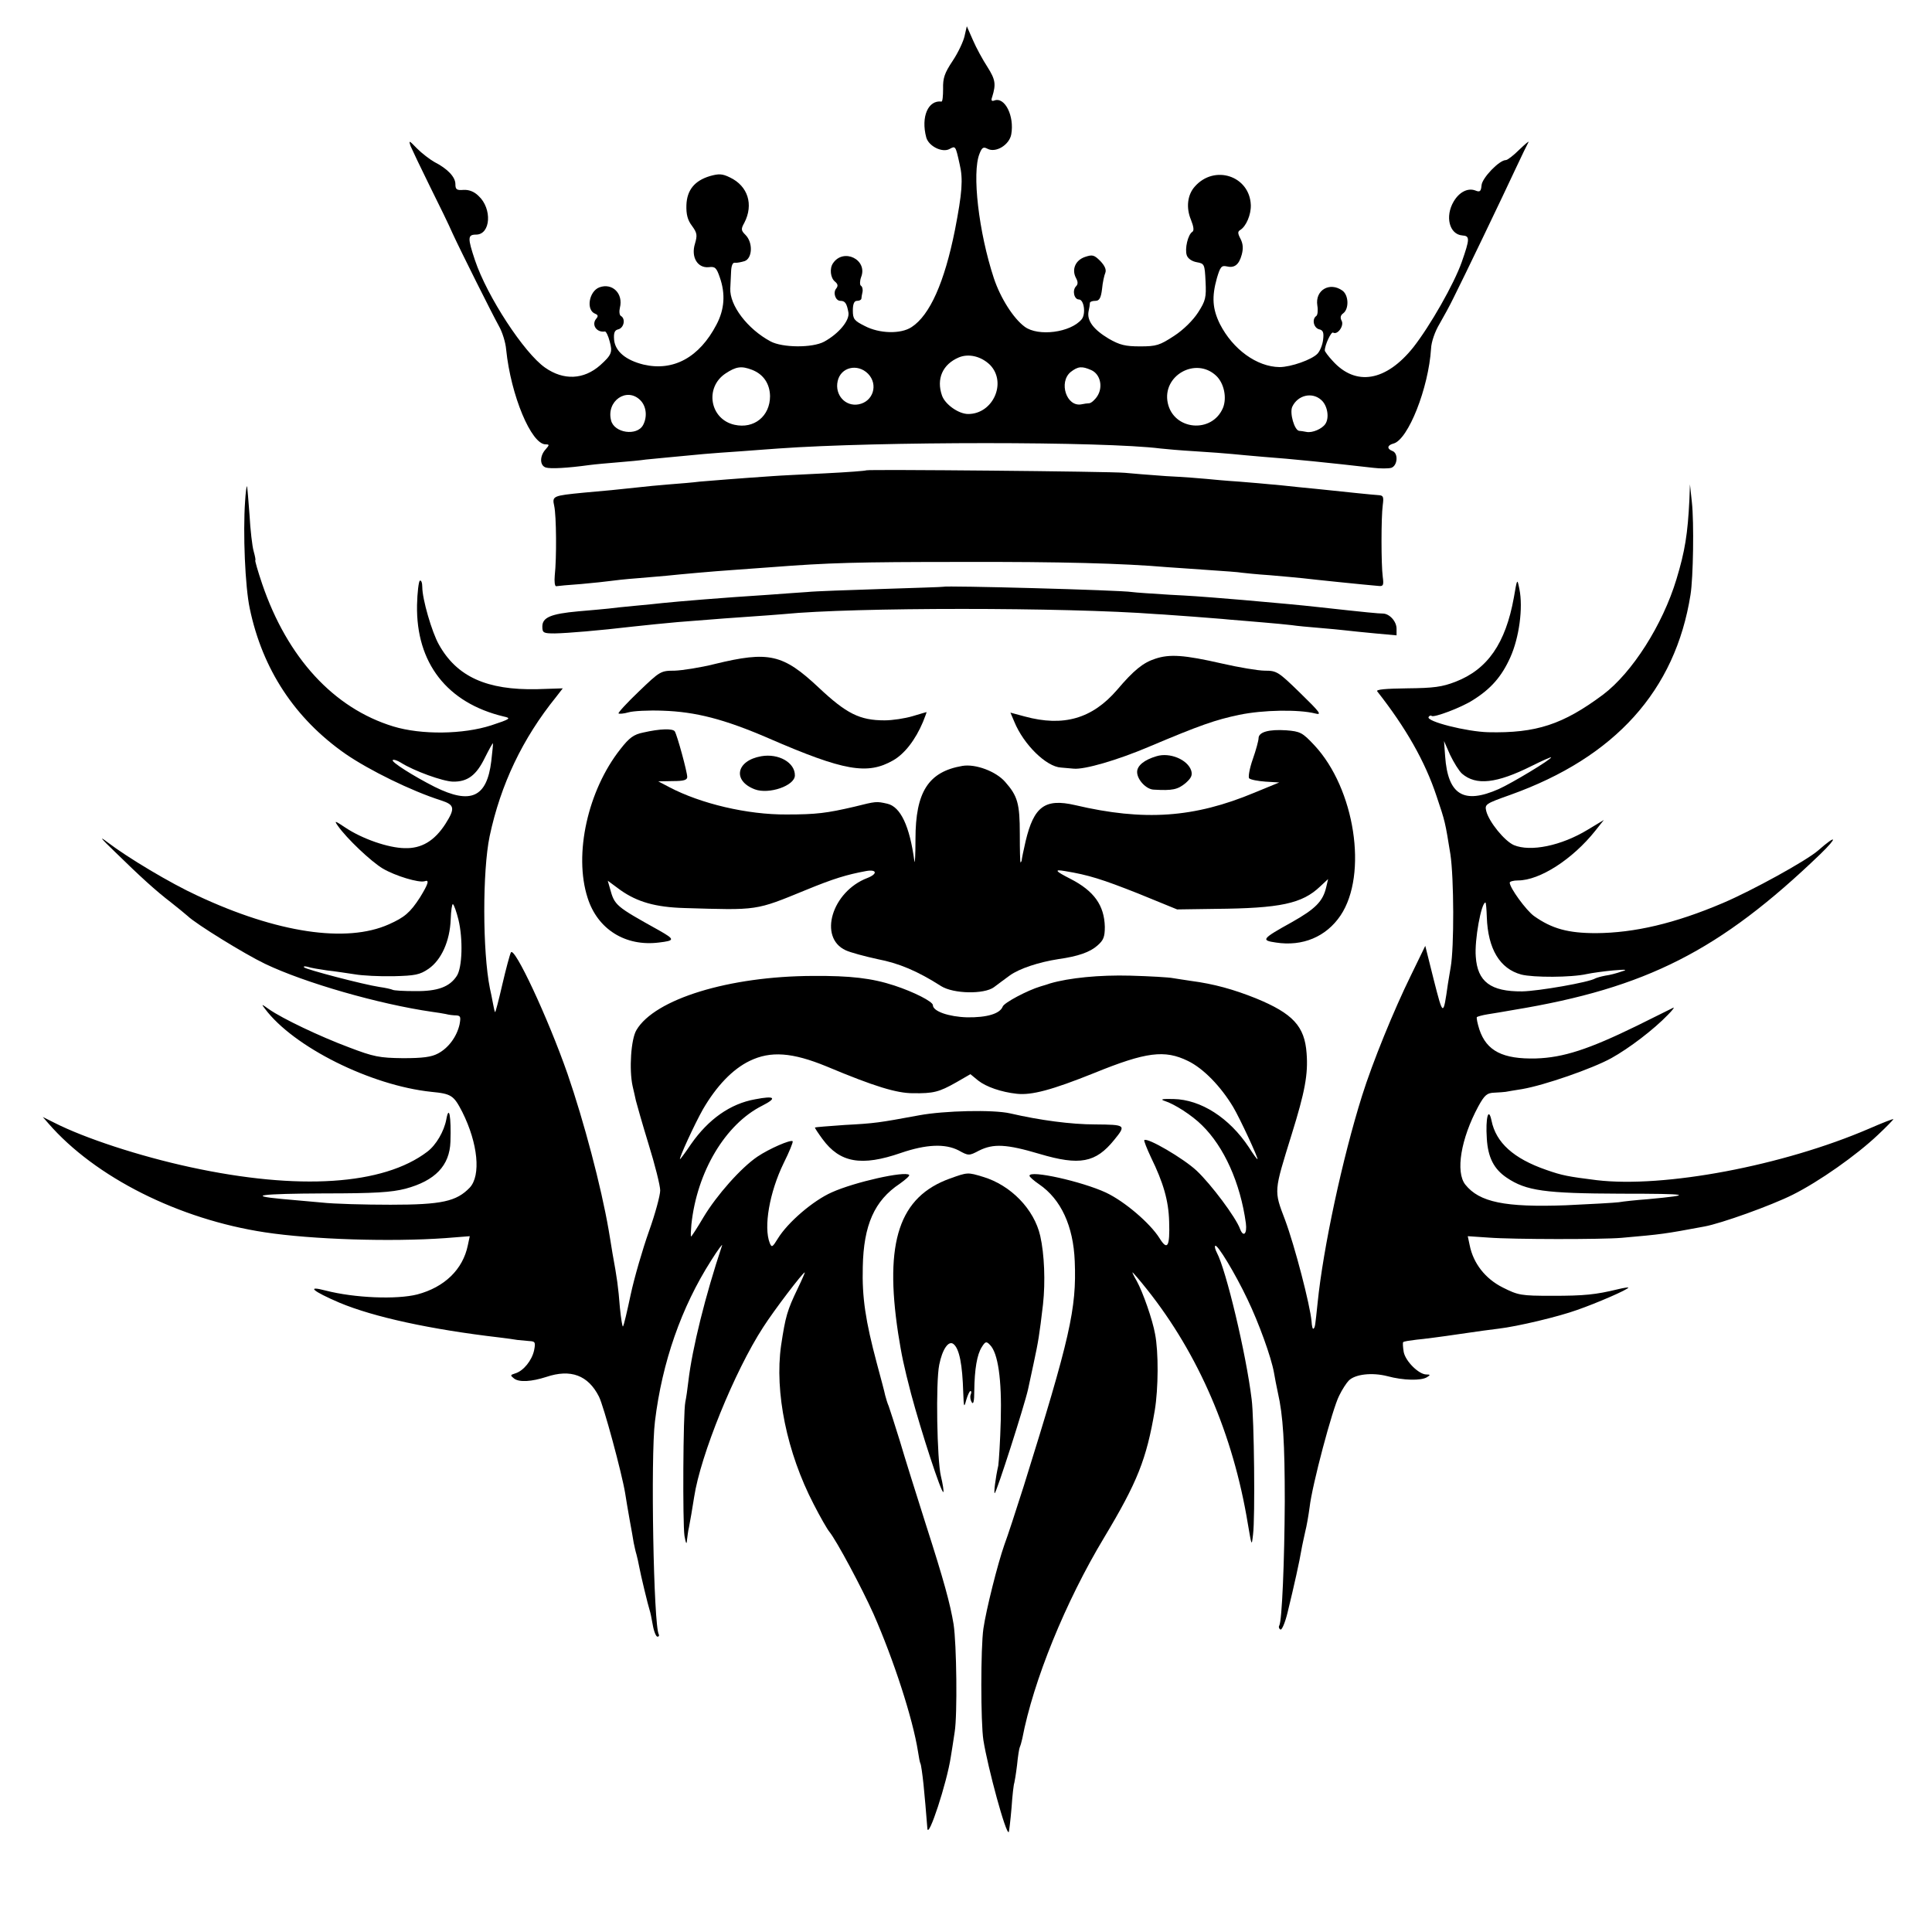
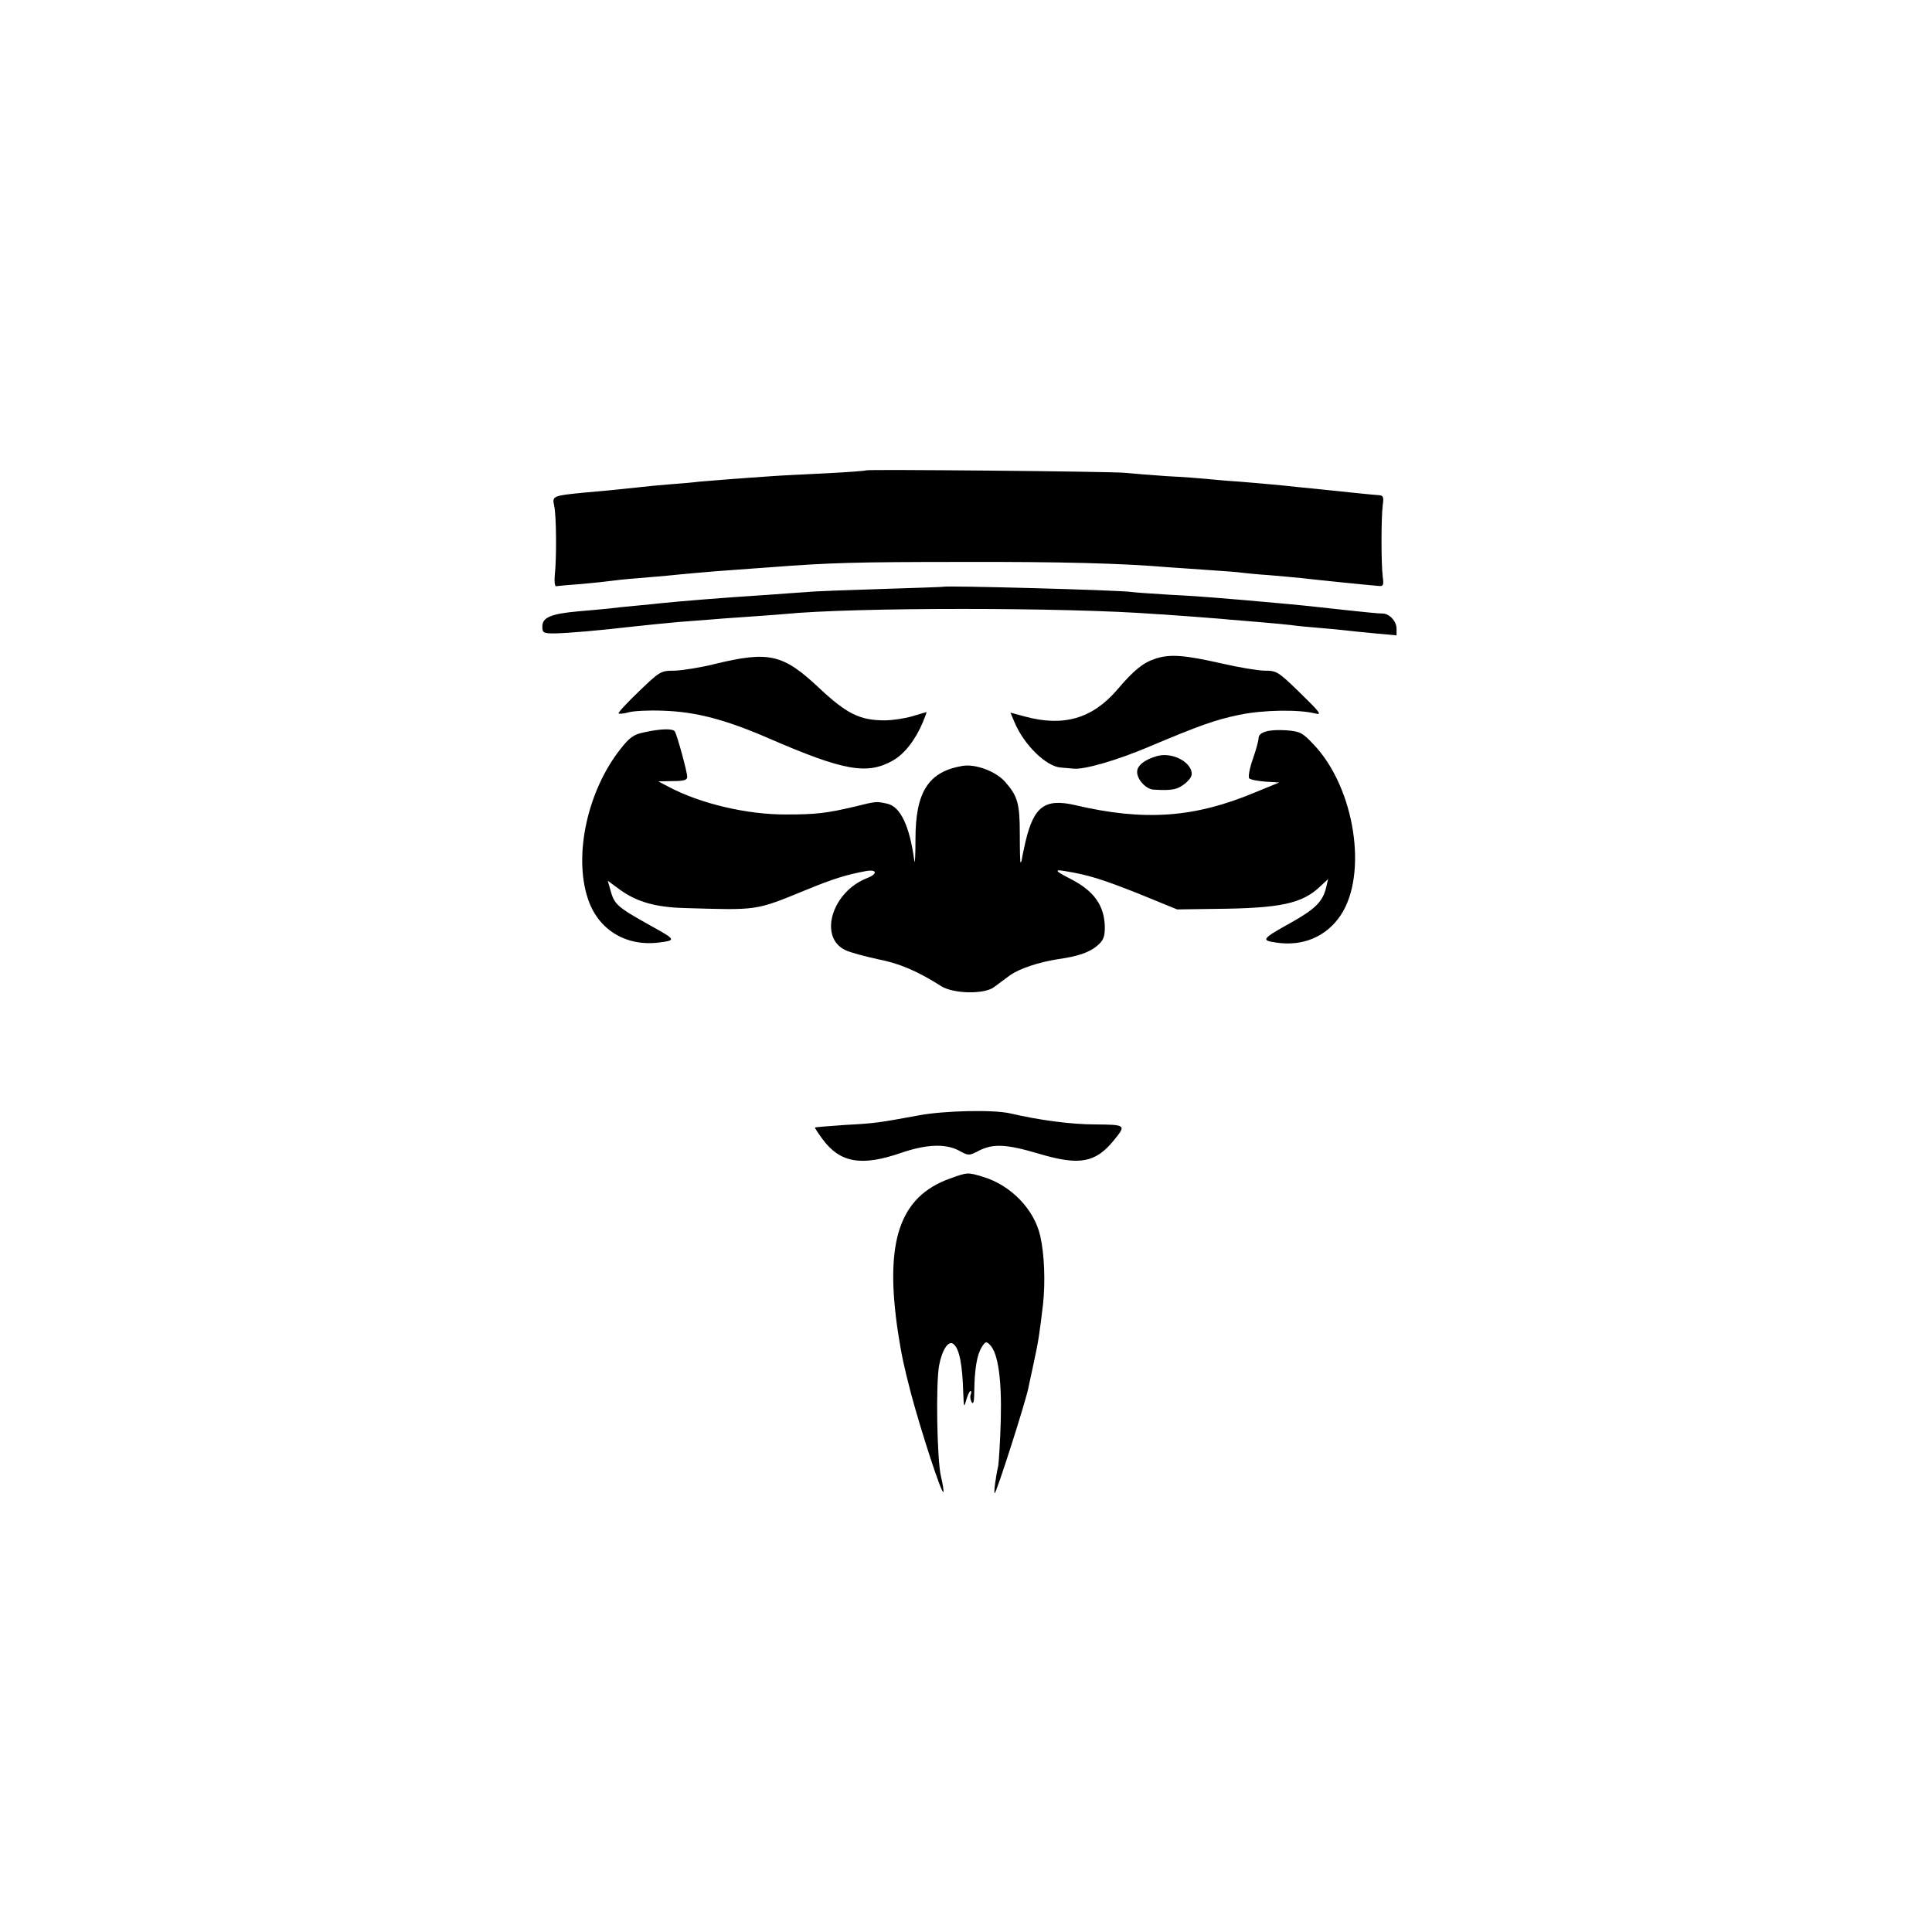
<svg xmlns="http://www.w3.org/2000/svg" version="1.0" width="700pt" height="700pt" viewBox="0 0 700 700" preserveAspectRatio="xMidYMid meet">
  <g transform="translate(0,700) scale(0.1,-0.1)" fill="#000000" stroke="none">
-     <path d="M3495 6870 c-4 -19 -23 -60 -43 -90 -30 -45 -36 -63 -35 -102 0 -26 -2 -47 -6 -46 -48 6 -75 -55 -55 -130 9 -32 58 -56 84 -42 22 12 22 13 37 -55 13 -54 9 -104 -17 -238 -38 -190 -91 -309 -157 -352 -39 -26 -117 -24 -170 4 -38 19 -43 25 -43 56 0 24 5 35 15 35 8 0 15 3 16 8 0 4 2 15 4 24 2 10 -1 20 -6 23 -4 3 -4 17 1 31 25 63 -64 107 -102 50 -13 -19 -9 -53 7 -66 11 -9 12 -16 5 -25 -13 -15 -3 -45 15 -45 17 0 23 -9 29 -42 5 -29 -35 -77 -88 -106 -43 -23 -151 -22 -194 1 -84 45 -149 131 -146 192 1 17 2 45 3 63 1 20 6 32 14 30 6 -1 22 2 35 6 28 10 31 67 3 95 -16 16 -17 21 -4 44 34 66 13 133 -52 164 -28 14 -41 14 -73 5 -56 -17 -83 -51 -85 -105 -1 -33 4 -54 20 -75 19 -26 20 -34 11 -65 -15 -48 9 -89 50 -85 23 3 28 -2 40 -37 21 -60 17 -116 -12 -171 -62 -119 -156 -170 -264 -145 -65 16 -103 48 -107 90 -2 26 2 35 16 38 20 6 26 38 9 48 -6 3 -7 17 -4 30 13 51 -27 91 -74 74 -38 -14 -50 -83 -15 -96 10 -4 11 -9 3 -18 -18 -22 2 -51 32 -46 4 0 12 -16 17 -36 11 -39 7 -49 -34 -86 -60 -53 -133 -56 -200 -9 -76 53 -210 258 -254 389 -27 81 -27 93 4 93 53 0 59 94 9 140 -16 16 -35 23 -54 22 -25 -2 -30 1 -30 21 0 26 -29 56 -76 80 -16 9 -45 31 -63 49 -29 30 -31 31 -23 8 6 -14 37 -79 70 -146 33 -66 70 -142 82 -170 30 -65 142 -289 168 -336 12 -21 24 -59 26 -85 17 -166 91 -343 143 -343 14 0 14 -2 0 -18 -22 -24 -22 -59 1 -66 17 -5 77 -2 157 9 22 3 69 7 105 10 36 3 81 7 100 10 32 3 91 9 210 20 25 2 86 7 135 10 50 4 110 8 135 10 361 26 1180 26 1385 0 17 -2 73 -7 125 -10 52 -3 113 -8 135 -10 22 -2 72 -7 110 -10 108 -8 244 -22 401 -40 25 -3 54 -3 65 0 23 8 26 53 4 61 -21 8 -19 21 4 27 53 14 127 201 136 344 1 24 14 62 31 90 15 26 38 68 50 93 34 67 181 373 226 470 22 47 43 90 46 95 3 6 -12 -7 -33 -27 -21 -21 -43 -38 -49 -38 -24 0 -86 -65 -88 -91 -2 -23 -6 -26 -23 -19 -27 10 -58 -6 -78 -40 -32 -54 -16 -119 31 -123 28 -2 28 -11 -2 -97 -28 -79 -114 -230 -175 -308 -99 -124 -209 -143 -293 -49 -16 17 -28 34 -28 37 0 20 23 69 30 65 16 -10 41 25 31 43 -6 11 -4 20 6 27 21 16 20 65 -3 82 -46 33 -100 2 -91 -54 3 -18 1 -35 -4 -38 -16 -11 -10 -42 10 -48 15 -3 18 -12 15 -37 -2 -19 -11 -41 -20 -51 -20 -22 -97 -49 -138 -49 -82 1 -169 64 -216 156 -27 55 -30 98 -11 166 12 41 17 47 35 43 28 -7 45 5 55 42 6 22 5 39 -4 57 -11 21 -11 27 -1 33 21 13 39 55 38 90 -4 106 -132 148 -203 67 -27 -30 -32 -77 -14 -120 10 -25 12 -40 5 -44 -16 -10 -28 -62 -20 -85 4 -12 19 -22 36 -25 28 -5 29 -7 32 -70 3 -58 0 -70 -27 -112 -18 -28 -53 -63 -87 -85 -52 -34 -64 -38 -123 -38 -54 0 -74 5 -114 28 -55 33 -79 65 -73 98 3 13 5 27 5 32 1 4 9 7 20 7 14 0 20 10 24 43 2 23 8 50 12 59 4 11 -2 25 -18 42 -23 23 -29 24 -56 15 -35 -12 -49 -46 -32 -77 7 -13 7 -22 0 -29 -15 -15 -7 -48 10 -48 19 0 26 -53 10 -72 -40 -48 -157 -63 -206 -27 -41 30 -88 104 -112 176 -55 167 -80 382 -52 451 9 23 14 26 29 18 30 -16 79 14 86 52 12 66 -23 137 -61 123 -10 -4 -13 0 -8 13 14 46 12 62 -17 108 -17 26 -41 70 -53 98 l-22 50 -8 -35z m92 -1192 c62 -64 11 -178 -79 -178 -35 0 -84 35 -95 67 -21 60 2 113 61 138 36 15 81 4 113 -27z m-862 -18 c41 -16 64 -50 65 -95 0 -73 -58 -120 -129 -104 -89 20 -109 135 -32 186 38 25 57 28 96 13z m420 -14 c38 -39 19 -101 -34 -111 -48 -9 -87 34 -76 84 11 51 72 65 110 27z m809 13 c33 -15 43 -61 22 -94 -9 -14 -22 -25 -29 -26 -6 0 -20 -2 -29 -4 -54 -10 -83 80 -39 117 27 21 41 22 75 7z m452 -20 c29 -27 40 -80 25 -117 -40 -94 -179 -81 -200 18 -21 99 101 168 175 99z m-2086 -89 c22 -22 26 -60 10 -90 -22 -41 -105 -29 -116 17 -18 70 57 122 106 73z m2468 0 c22 -20 29 -64 14 -86 -12 -18 -47 -33 -68 -29 -10 2 -23 4 -27 4 -17 2 -35 64 -25 87 20 43 73 55 106 24z" />
    <path d="M3139 5296 c-2 -2 -69 -7 -149 -11 -80 -4 -165 -8 -190 -10 -119 -8 -229 -17 -265 -20 -22 -3 -71 -7 -110 -10 -38 -3 -90 -8 -115 -11 -62 -7 -125 -13 -195 -19 -112 -11 -115 -12 -107 -48 8 -36 9 -190 2 -252 -2 -22 0 -39 5 -39 6 1 46 5 91 8 44 4 92 9 105 11 13 2 58 7 99 10 41 3 89 8 105 9 47 5 168 16 243 21 37 3 99 7 137 10 208 16 306 19 690 19 357 1 583 -5 745 -19 19 -1 84 -6 144 -10 60 -4 116 -8 125 -10 9 -1 54 -6 101 -9 47 -4 101 -9 120 -11 32 -4 226 -24 275 -28 17 -2 19 3 15 33 -6 46 -6 215 0 260 4 30 2 35 -15 36 -19 1 -124 12 -190 19 -16 2 -61 6 -100 10 -38 4 -83 9 -100 10 -16 2 -68 6 -115 10 -47 3 -101 8 -120 10 -19 2 -84 7 -145 10 -60 4 -128 10 -150 12 -52 5 -931 13 -936 9z" />
-     <path d="M888 5183 c-8 -114 0 -309 17 -388 46 -220 163 -398 346 -526 87 -60 240 -135 347 -169 49 -16 52 -28 16 -85 -40 -62 -87 -90 -148 -88 -60 1 -154 34 -214 74 -39 26 -42 27 -28 7 32 -46 121 -130 163 -155 46 -27 130 -52 151 -46 19 7 14 -9 -16 -58 -36 -56 -57 -73 -113 -98 -154 -69 -406 -31 -694 104 -98 45 -253 138 -325 193 -33 25 -26 16 26 -34 93 -91 149 -142 204 -184 24 -19 51 -41 60 -49 30 -29 207 -138 280 -173 144 -69 412 -146 605 -174 17 -2 39 -6 50 -8 11 -3 28 -5 38 -5 16 -1 17 -6 12 -33 -10 -44 -40 -85 -78 -105 -24 -13 -56 -17 -127 -17 -85 1 -106 5 -195 39 -107 40 -241 104 -290 138 -28 20 -29 20 -15 2 103 -138 383 -278 603 -301 73 -7 81 -13 112 -73 57 -114 68 -230 27 -274 -48 -50 -101 -62 -287 -62 -93 0 -206 3 -250 8 -44 4 -109 10 -145 13 -128 12 -75 19 153 20 186 0 245 4 296 17 108 29 160 84 163 170 3 92 -5 136 -15 81 -8 -43 -37 -93 -69 -117 -159 -121 -466 -141 -858 -56 -185 40 -383 105 -493 161 l-42 21 20 -23 c170 -196 474 -348 785 -395 171 -26 455 -35 653 -21 l89 7 -7 -33 c-18 -88 -85 -152 -183 -178 -75 -19 -227 -13 -332 14 -72 19 -48 -2 50 -44 124 -52 331 -97 580 -126 25 -3 54 -7 65 -9 11 -1 30 -3 43 -4 21 -1 23 -4 17 -34 -8 -36 -38 -74 -68 -83 -19 -6 -19 -7 -4 -19 19 -14 63 -11 116 6 89 30 152 6 191 -71 17 -33 83 -277 95 -350 3 -19 10 -62 16 -95 6 -33 13 -71 15 -85 3 -14 7 -33 10 -42 3 -10 7 -30 10 -45 5 -28 32 -140 38 -158 2 -5 7 -29 11 -52 4 -24 12 -43 17 -43 5 0 7 3 5 8 -19 30 -30 645 -14 772 26 215 96 414 203 582 25 40 44 65 40 55 -60 -180 -108 -372 -122 -492 -3 -27 -8 -61 -11 -75 -8 -38 -10 -440 -3 -485 5 -28 8 -33 9 -15 2 14 4 34 7 45 4 20 13 72 19 111 23 151 146 455 250 615 39 61 144 199 151 199 1 0 -10 -26 -25 -57 -39 -81 -45 -102 -61 -208 -24 -169 21 -388 118 -575 24 -47 50 -92 57 -100 26 -32 117 -202 160 -298 73 -166 142 -378 161 -498 3 -21 7 -41 9 -44 2 -3 7 -37 11 -75 6 -62 8 -85 14 -160 3 -41 71 166 85 260 3 17 9 57 14 90 10 61 7 318 -4 390 -12 73 -35 158 -100 360 -35 110 -78 247 -95 305 -18 58 -36 114 -40 125 -5 11 -10 29 -13 40 -2 11 -16 63 -30 115 -41 154 -54 238 -51 350 3 151 42 240 134 301 21 15 37 29 34 32 -15 15 -198 -26 -280 -63 -68 -30 -160 -109 -196 -168 -19 -31 -22 -33 -29 -16 -23 58 -1 184 50 289 21 42 35 77 33 80 -7 7 -85 -27 -128 -56 -59 -40 -147 -139 -195 -219 -23 -39 -43 -70 -45 -70 -2 0 -1 19 1 43 20 191 123 364 257 431 55 28 46 37 -26 23 -90 -16 -169 -72 -232 -162 -20 -30 -39 -55 -40 -55 -6 0 53 128 83 181 49 84 107 145 169 175 76 37 155 31 279 -20 174 -73 254 -97 313 -97 74 -1 94 4 156 39 l52 30 28 -23 c29 -23 84 -42 140 -48 54 -6 128 14 280 75 189 77 256 85 340 44 56 -27 119 -92 164 -167 24 -40 93 -189 88 -189 -2 0 -16 19 -31 43 -71 107 -174 173 -273 175 -42 1 -50 -1 -32 -7 35 -11 99 -52 135 -88 80 -78 139 -209 159 -355 5 -39 -9 -52 -21 -21 -15 42 -105 162 -157 211 -48 45 -180 122 -190 111 -2 -2 9 -30 24 -62 45 -92 64 -157 66 -233 3 -91 -6 -107 -35 -60 -34 54 -126 133 -194 165 -86 40 -277 83 -277 61 0 -4 16 -18 35 -31 79 -54 124 -151 129 -279 7 -172 -17 -277 -185 -815 -28 -88 -59 -183 -70 -212 -24 -68 -66 -235 -76 -304 -10 -70 -10 -339 0 -404 16 -100 82 -344 92 -333 1 1 6 41 10 88 3 46 8 87 10 90 1 3 6 32 10 65 3 32 8 62 10 65 2 4 6 17 9 31 40 209 156 495 297 729 120 200 153 283 183 460 13 79 14 211 1 277 -9 51 -44 151 -66 191 -10 17 -17 32 -16 32 2 0 26 -28 53 -62 187 -235 312 -526 365 -848 14 -82 14 -84 19 -40 8 61 4 422 -5 490 -20 165 -93 470 -126 531 -6 12 -9 23 -6 25 7 8 73 -101 117 -194 40 -83 86 -209 96 -266 3 -17 9 -50 14 -72 19 -83 25 -183 25 -394 -1 -213 -10 -434 -20 -450 -3 -5 -1 -11 4 -14 5 -4 17 24 26 61 24 98 44 189 50 226 3 18 10 48 14 67 5 19 12 59 16 89 9 80 83 358 107 404 11 23 27 47 35 55 23 23 84 30 139 16 59 -16 123 -17 144 -4 13 8 13 10 -2 10 -27 0 -75 47 -82 81 -3 18 -4 34 -2 36 2 3 24 6 48 9 23 2 93 11 153 20 61 9 126 18 145 20 68 8 216 43 285 68 69 24 185 74 185 81 0 1 -17 -1 -37 -6 -82 -20 -123 -24 -239 -24 -114 0 -123 2 -179 30 -64 32 -107 88 -120 153 l-7 33 74 -5 c90 -7 415 -7 483 -1 148 13 155 14 300 41 61 11 242 76 320 115 96 48 231 143 309 217 31 29 56 55 56 57 0 2 -39 -13 -87 -34 -313 -135 -744 -216 -988 -187 -104 13 -125 17 -182 37 -119 41 -183 99 -199 179 -11 52 -22 9 -17 -65 4 -69 26 -111 72 -142 71 -48 139 -57 413 -58 251 0 271 -4 98 -20 -41 -3 -88 -8 -105 -11 -16 -2 -103 -7 -192 -11 -220 -8 -313 11 -364 75 -36 46 -16 166 47 283 23 42 32 49 58 50 17 1 36 2 41 3 6 1 33 6 60 10 81 14 254 74 323 112 65 36 154 104 205 157 16 16 25 28 20 26 -4 -2 -64 -32 -133 -66 -174 -85 -266 -115 -365 -118 -120 -3 -179 27 -205 105 -7 22 -11 42 -9 45 3 2 20 7 39 10 19 3 62 10 95 16 480 79 747 215 1110 564 65 63 60 73 -7 14 -42 -37 -240 -146 -346 -191 -174 -74 -320 -108 -459 -109 -102 0 -160 16 -225 62 -28 20 -88 102 -88 121 0 4 13 8 30 8 79 0 198 77 280 180 l31 39 -58 -35 c-97 -59 -208 -81 -268 -56 -34 15 -90 84 -100 123 -6 25 -3 27 87 59 380 136 598 378 653 725 10 62 13 262 5 335 l-7 65 -2 -55 c-6 -124 -16 -187 -47 -289 -50 -165 -160 -338 -266 -418 -145 -108 -242 -140 -416 -136 -78 2 -225 39 -216 55 3 5 8 7 11 4 8 -7 107 30 149 57 66 41 105 86 136 155 32 71 47 179 33 248 -8 39 -8 39 -20 -31 -30 -166 -95 -260 -211 -305 -49 -19 -79 -23 -176 -24 -76 -1 -114 -4 -108 -11 103 -131 173 -253 215 -380 31 -92 31 -92 50 -210 13 -86 14 -337 1 -410 -3 -16 -7 -43 -10 -60 -17 -119 -17 -119 -51 14 l-31 124 -52 -107 c-62 -126 -139 -315 -177 -436 -71 -226 -141 -552 -161 -750 -9 -85 -9 -89 -15 -94 -3 -3 -6 9 -7 26 -5 59 -61 274 -96 368 -41 108 -41 100 24 310 48 154 60 218 54 294 -7 98 -50 144 -184 199 -80 32 -151 52 -235 63 -22 3 -51 8 -65 10 -14 3 -83 7 -155 9 -112 3 -221 -8 -290 -28 -5 -2 -21 -7 -35 -11 -47 -14 -132 -59 -137 -73 -10 -26 -57 -40 -129 -39 -67 2 -124 22 -124 44 0 13 -69 48 -139 71 -82 27 -160 36 -296 35 -304 -1 -573 -84 -639 -196 -20 -33 -27 -143 -14 -203 4 -16 9 -40 12 -53 3 -12 23 -83 46 -158 23 -74 42 -150 42 -167 0 -18 -18 -85 -41 -149 -23 -65 -53 -168 -66 -229 -13 -61 -25 -113 -28 -115 -2 -2 -7 28 -11 68 -6 76 -10 105 -27 198 -5 30 -11 69 -14 85 -27 156 -89 391 -149 565 -71 203 -193 464 -205 439 -4 -8 -18 -60 -31 -116 -13 -57 -25 -102 -26 -100 -2 1 -5 16 -8 32 -3 17 -8 41 -11 54 -27 134 -27 426 -1 551 40 188 119 354 241 505 l24 31 -93 -3 c-182 -4 -291 45 -356 162 -25 44 -60 164 -60 208 0 16 -4 26 -9 23 -4 -3 -9 -43 -10 -88 -4 -210 109 -355 314 -404 28 -6 25 -9 -45 -32 -102 -33 -253 -35 -355 -4 -216 66 -384 249 -475 516 -16 47 -27 86 -25 86 2 0 -1 15 -6 33 -5 17 -12 77 -15 132 -4 55 -8 101 -9 103 -2 2 -5 -23 -7 -55z m892 -941 c-16 -131 -74 -158 -205 -93 -77 39 -159 91 -152 97 3 3 16 -1 29 -9 47 -30 152 -68 189 -69 53 -1 85 23 116 87 15 30 28 53 29 52 1 -1 -2 -30 -6 -65z m3517 -45 c51 -44 125 -36 253 28 38 19 70 33 70 31 0 -8 -143 -94 -190 -115 -127 -56 -184 -21 -194 119 l-4 55 22 -50 c13 -27 32 -58 43 -68z m-3636 -529 c17 -70 14 -174 -6 -204 -26 -40 -70 -56 -151 -55 -41 0 -78 2 -82 5 -4 2 -25 7 -47 10 -59 9 -265 63 -273 71 -4 4 2 5 13 2 11 -4 43 -9 70 -13 28 -3 73 -10 100 -14 28 -5 91 -8 141 -7 78 2 95 5 127 27 46 32 77 100 80 179 1 32 5 57 8 55 4 -2 13 -28 20 -56z m3726 9 c4 -115 47 -187 125 -208 43 -11 181 -11 238 2 19 4 62 10 95 13 47 4 54 3 30 -4 -16 -6 -43 -13 -59 -15 -16 -3 -32 -8 -36 -10 -22 -14 -206 -46 -265 -47 -114 -1 -162 35 -168 126 -5 60 20 196 35 196 2 0 4 -24 5 -53z" />
    <path d="M3417 4874 c-1 -1 -101 -4 -222 -8 -121 -4 -242 -8 -270 -11 -27 -2 -90 -6 -140 -10 -173 -11 -326 -24 -385 -30 -19 -2 -64 -7 -100 -10 -36 -3 -78 -8 -95 -10 -16 -2 -66 -6 -110 -10 -99 -9 -130 -22 -130 -55 0 -23 4 -25 45 -25 48 1 156 10 285 25 44 5 116 12 160 16 44 3 96 8 115 9 19 2 80 6 135 10 55 4 116 8 135 10 251 25 1020 25 1350 0 25 -1 83 -6 130 -9 47 -4 108 -8 135 -11 28 -2 82 -7 120 -10 39 -3 86 -8 105 -10 19 -3 64 -7 100 -10 36 -3 79 -7 95 -9 17 -2 65 -7 108 -11 l77 -7 0 24 c0 27 -26 55 -50 55 -15 0 -58 4 -230 23 -82 9 -129 13 -275 26 -38 3 -88 7 -110 9 -22 2 -92 7 -155 10 -63 4 -126 8 -139 10 -42 7 -677 24 -684 19z" />
    <path d="M4185 4613 c-43 -14 -77 -41 -138 -113 -90 -104 -194 -134 -334 -96 l-52 14 14 -33 c34 -83 116 -163 169 -166 12 -1 32 -3 46 -4 39 -4 159 31 272 79 187 79 242 98 328 116 86 18 215 20 275 5 26 -7 18 4 -54 74 -79 77 -85 81 -128 81 -24 0 -95 12 -156 26 -136 31 -189 35 -242 17z" />
    <path d="M2589 4594 c-52 -13 -117 -23 -145 -24 -50 0 -53 -2 -129 -75 -43 -41 -76 -77 -74 -80 3 -2 19 -1 36 4 17 5 72 8 124 6 119 -4 222 -30 384 -100 274 -119 358 -133 451 -80 42 24 81 75 108 139 8 20 14 36 13 36 -1 0 -24 -7 -51 -15 -27 -8 -72 -15 -101 -15 -90 0 -138 24 -239 119 -129 121 -180 133 -377 85z" />
    <path d="M2331 4346 c-35 -7 -51 -19 -83 -60 -118 -149 -170 -381 -119 -539 36 -114 137 -177 258 -162 59 7 59 11 1 44 -158 88 -161 90 -178 152 l-8 28 46 -34 c61 -43 127 -62 232 -65 267 -8 256 -10 439 65 102 42 149 56 219 69 39 7 43 -10 5 -25 -129 -49 -179 -216 -79 -262 17 -8 69 -22 115 -32 78 -15 145 -43 231 -98 45 -28 155 -30 191 -4 13 10 39 29 58 43 35 25 105 48 176 59 71 10 114 25 141 49 22 19 27 31 27 68 -2 78 -39 130 -125 174 -55 28 -60 35 -20 28 86 -14 136 -30 265 -81 l142 -58 138 2 c236 2 315 19 380 81 l29 27 -7 -30 c-12 -51 -39 -78 -124 -126 -110 -61 -113 -66 -58 -74 97 -15 182 21 234 98 100 149 52 460 -95 617 -43 46 -51 50 -102 54 -62 4 -100 -6 -100 -29 0 -8 -9 -42 -21 -76 -12 -34 -17 -65 -13 -69 5 -5 32 -10 59 -12 l50 -3 -90 -37 c-218 -91 -399 -104 -650 -45 -109 25 -149 -5 -179 -131 -8 -34 -14 -65 -14 -68 0 -3 -2 -7 -4 -9 -2 -2 -3 45 -3 103 0 111 -8 138 -53 189 -33 38 -107 66 -155 58 -123 -21 -170 -94 -170 -265 0 -58 -2 -94 -4 -80 -17 127 -50 197 -98 208 -40 9 -40 9 -120 -11 -99 -23 -137 -28 -245 -28 -142 -1 -311 39 -425 99 l-40 21 53 1 c40 0 52 4 52 15 0 18 -36 150 -45 165 -7 11 -53 10 -114 -4z" />
-     <path d="M2758 4260 c-91 -16 -105 -89 -23 -120 51 -19 144 13 145 50 1 47 -59 81 -122 70z" />
    <path d="M4190 4260 c-44 -13 -70 -34 -70 -57 0 -28 33 -63 60 -64 68 -4 87 0 116 24 20 18 25 28 20 45 -13 40 -78 67 -126 52z" />
    <path d="M3330 2959 c-147 -27 -158 -29 -270 -35 -58 -4 -106 -8 -107 -9 -2 -1 11 -20 27 -42 63 -86 141 -100 285 -50 91 31 159 34 208 9 36 -20 38 -20 74 -1 52 26 99 24 220 -12 145 -43 203 -32 270 51 44 54 42 55 -69 56 -87 0 -200 15 -308 40 -61 14 -239 10 -330 -7z" />
    <path d="M3442 2730 c-184 -66 -238 -229 -188 -560 13 -82 20 -116 47 -220 37 -138 110 -362 117 -356 2 3 -2 29 -9 58 -14 59 -19 339 -6 403 11 56 34 90 52 75 21 -17 32 -74 35 -175 2 -55 3 -57 11 -27 5 17 12 32 15 32 4 0 4 -6 1 -13 -3 -8 -1 -20 4 -28 6 -9 9 5 9 41 1 80 10 132 27 159 13 21 17 22 30 8 29 -29 43 -125 39 -272 -2 -77 -7 -151 -9 -165 -10 -44 -17 -100 -13 -100 6 0 108 318 121 377 2 10 11 52 20 93 17 79 21 103 34 214 9 82 5 182 -10 248 -22 97 -107 184 -207 214 -56 17 -56 17 -120 -6z" />
  </g>
</svg>